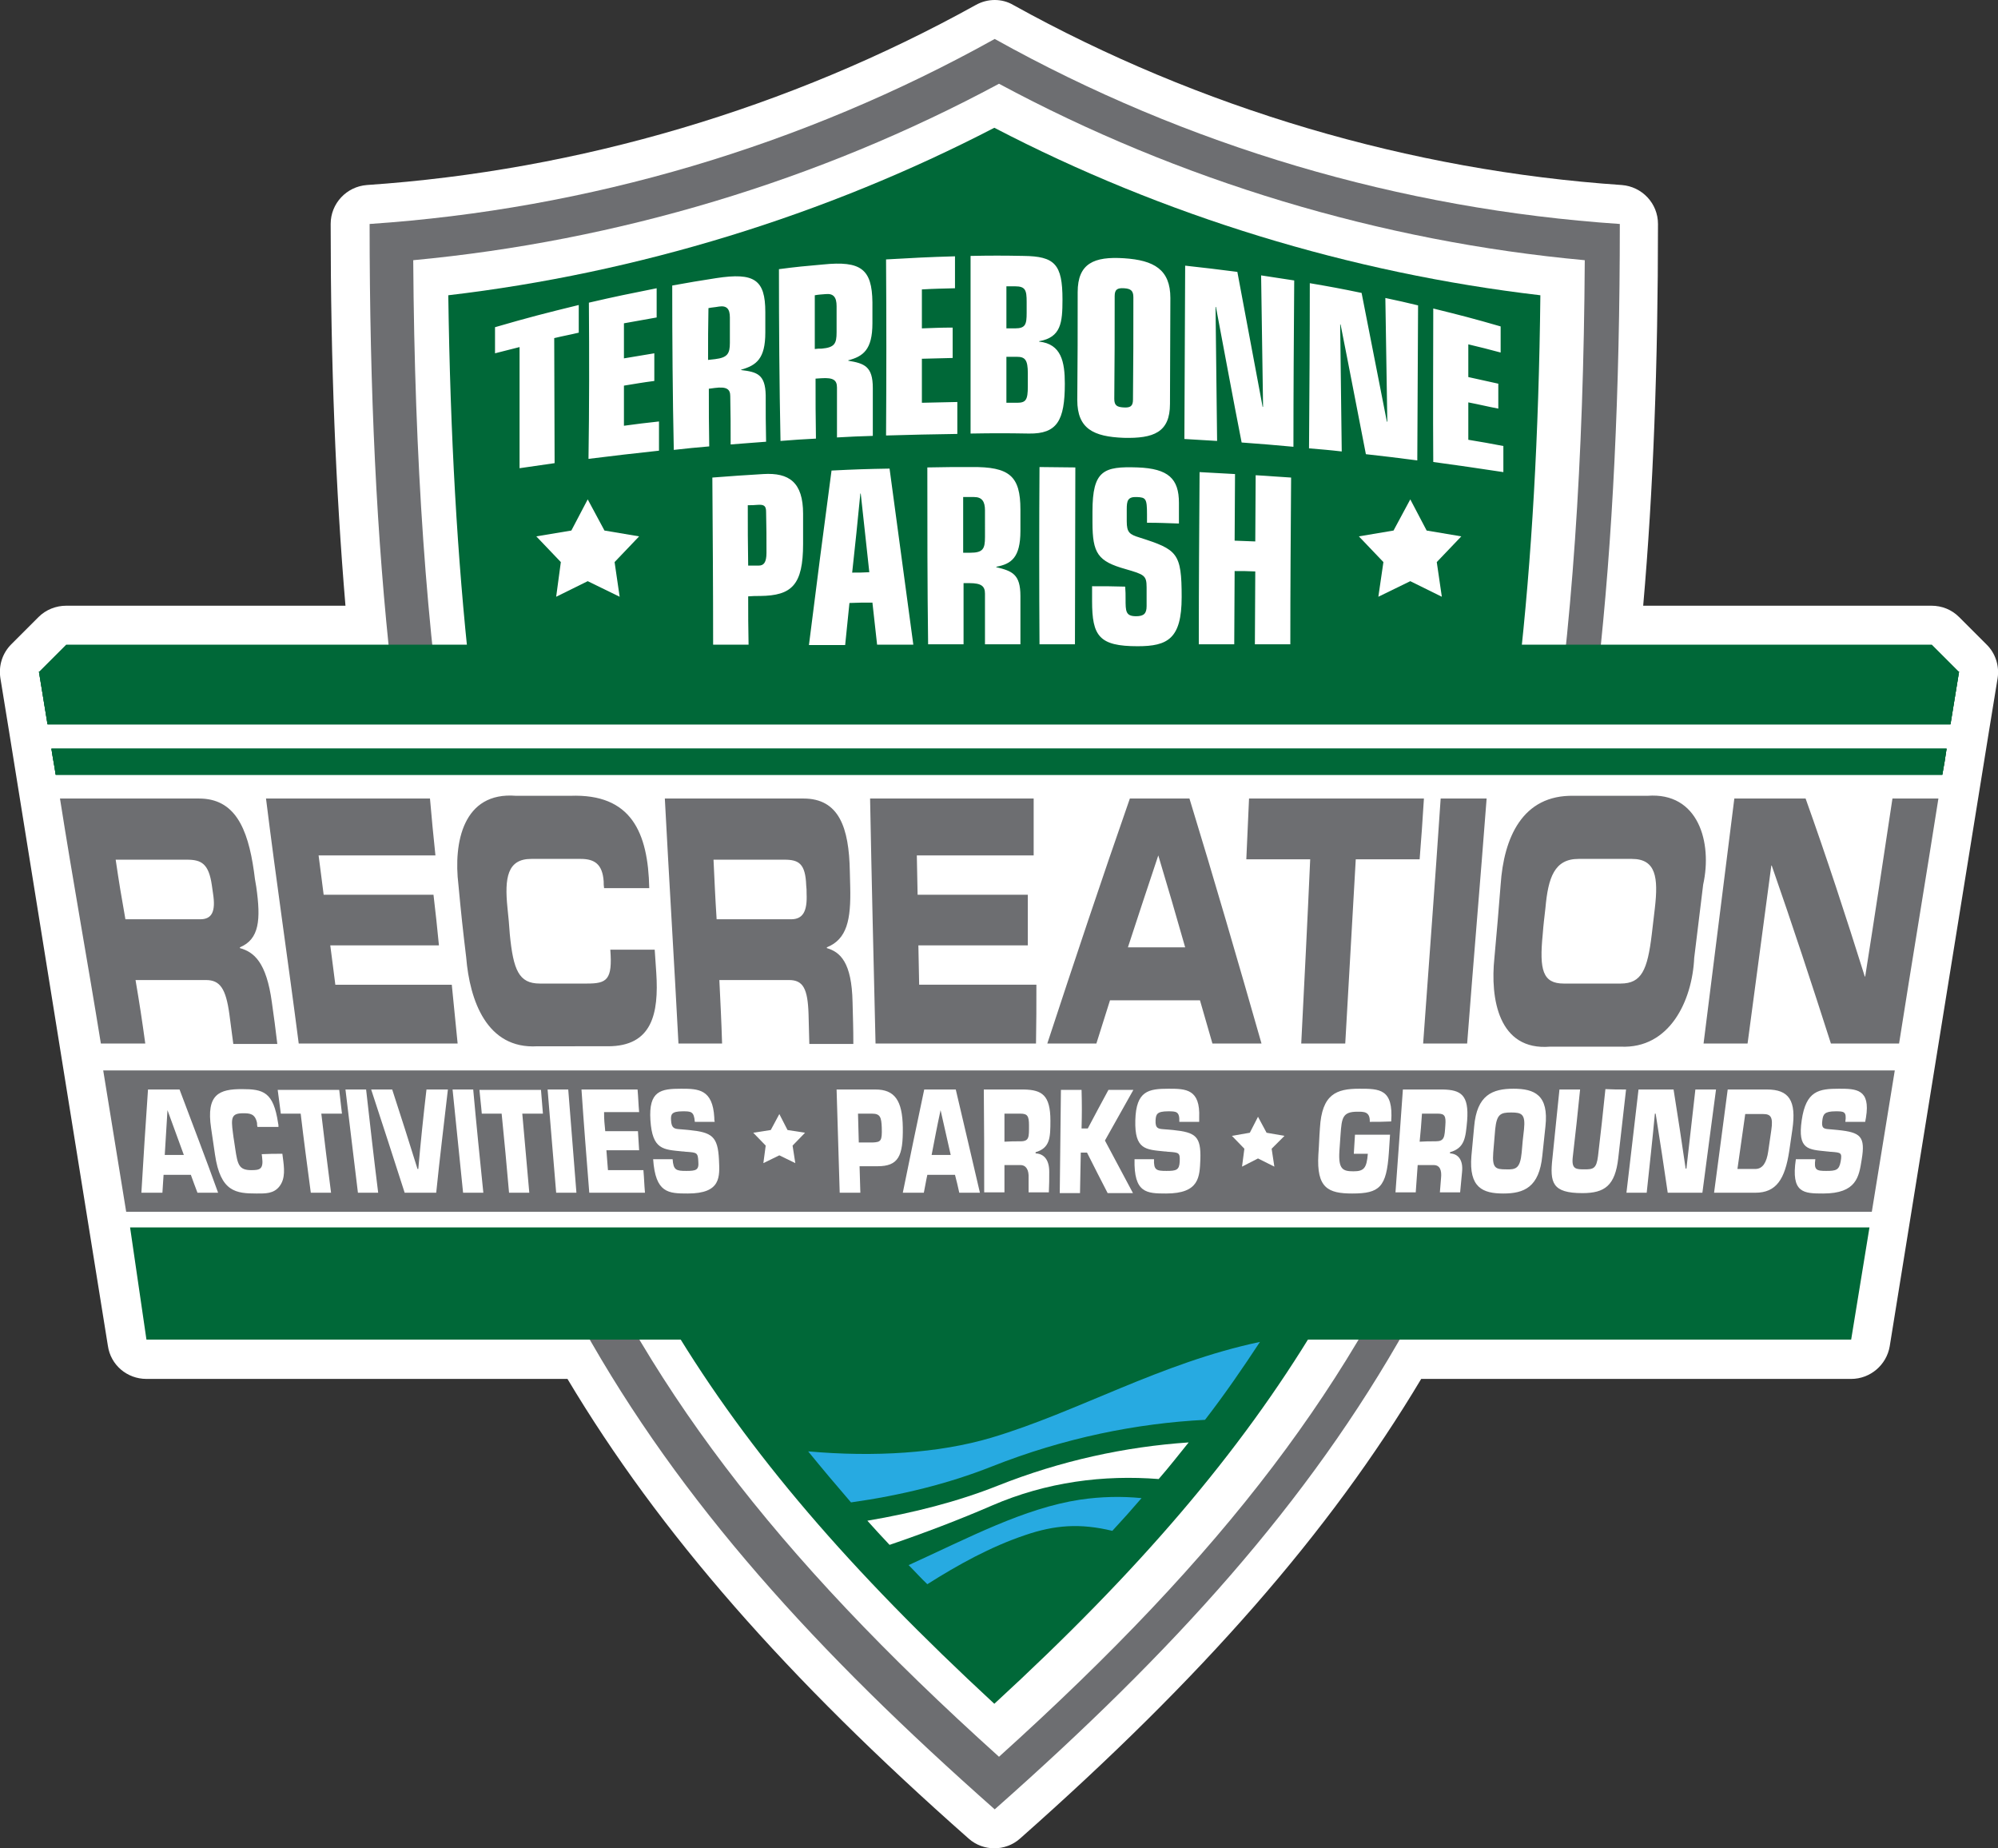
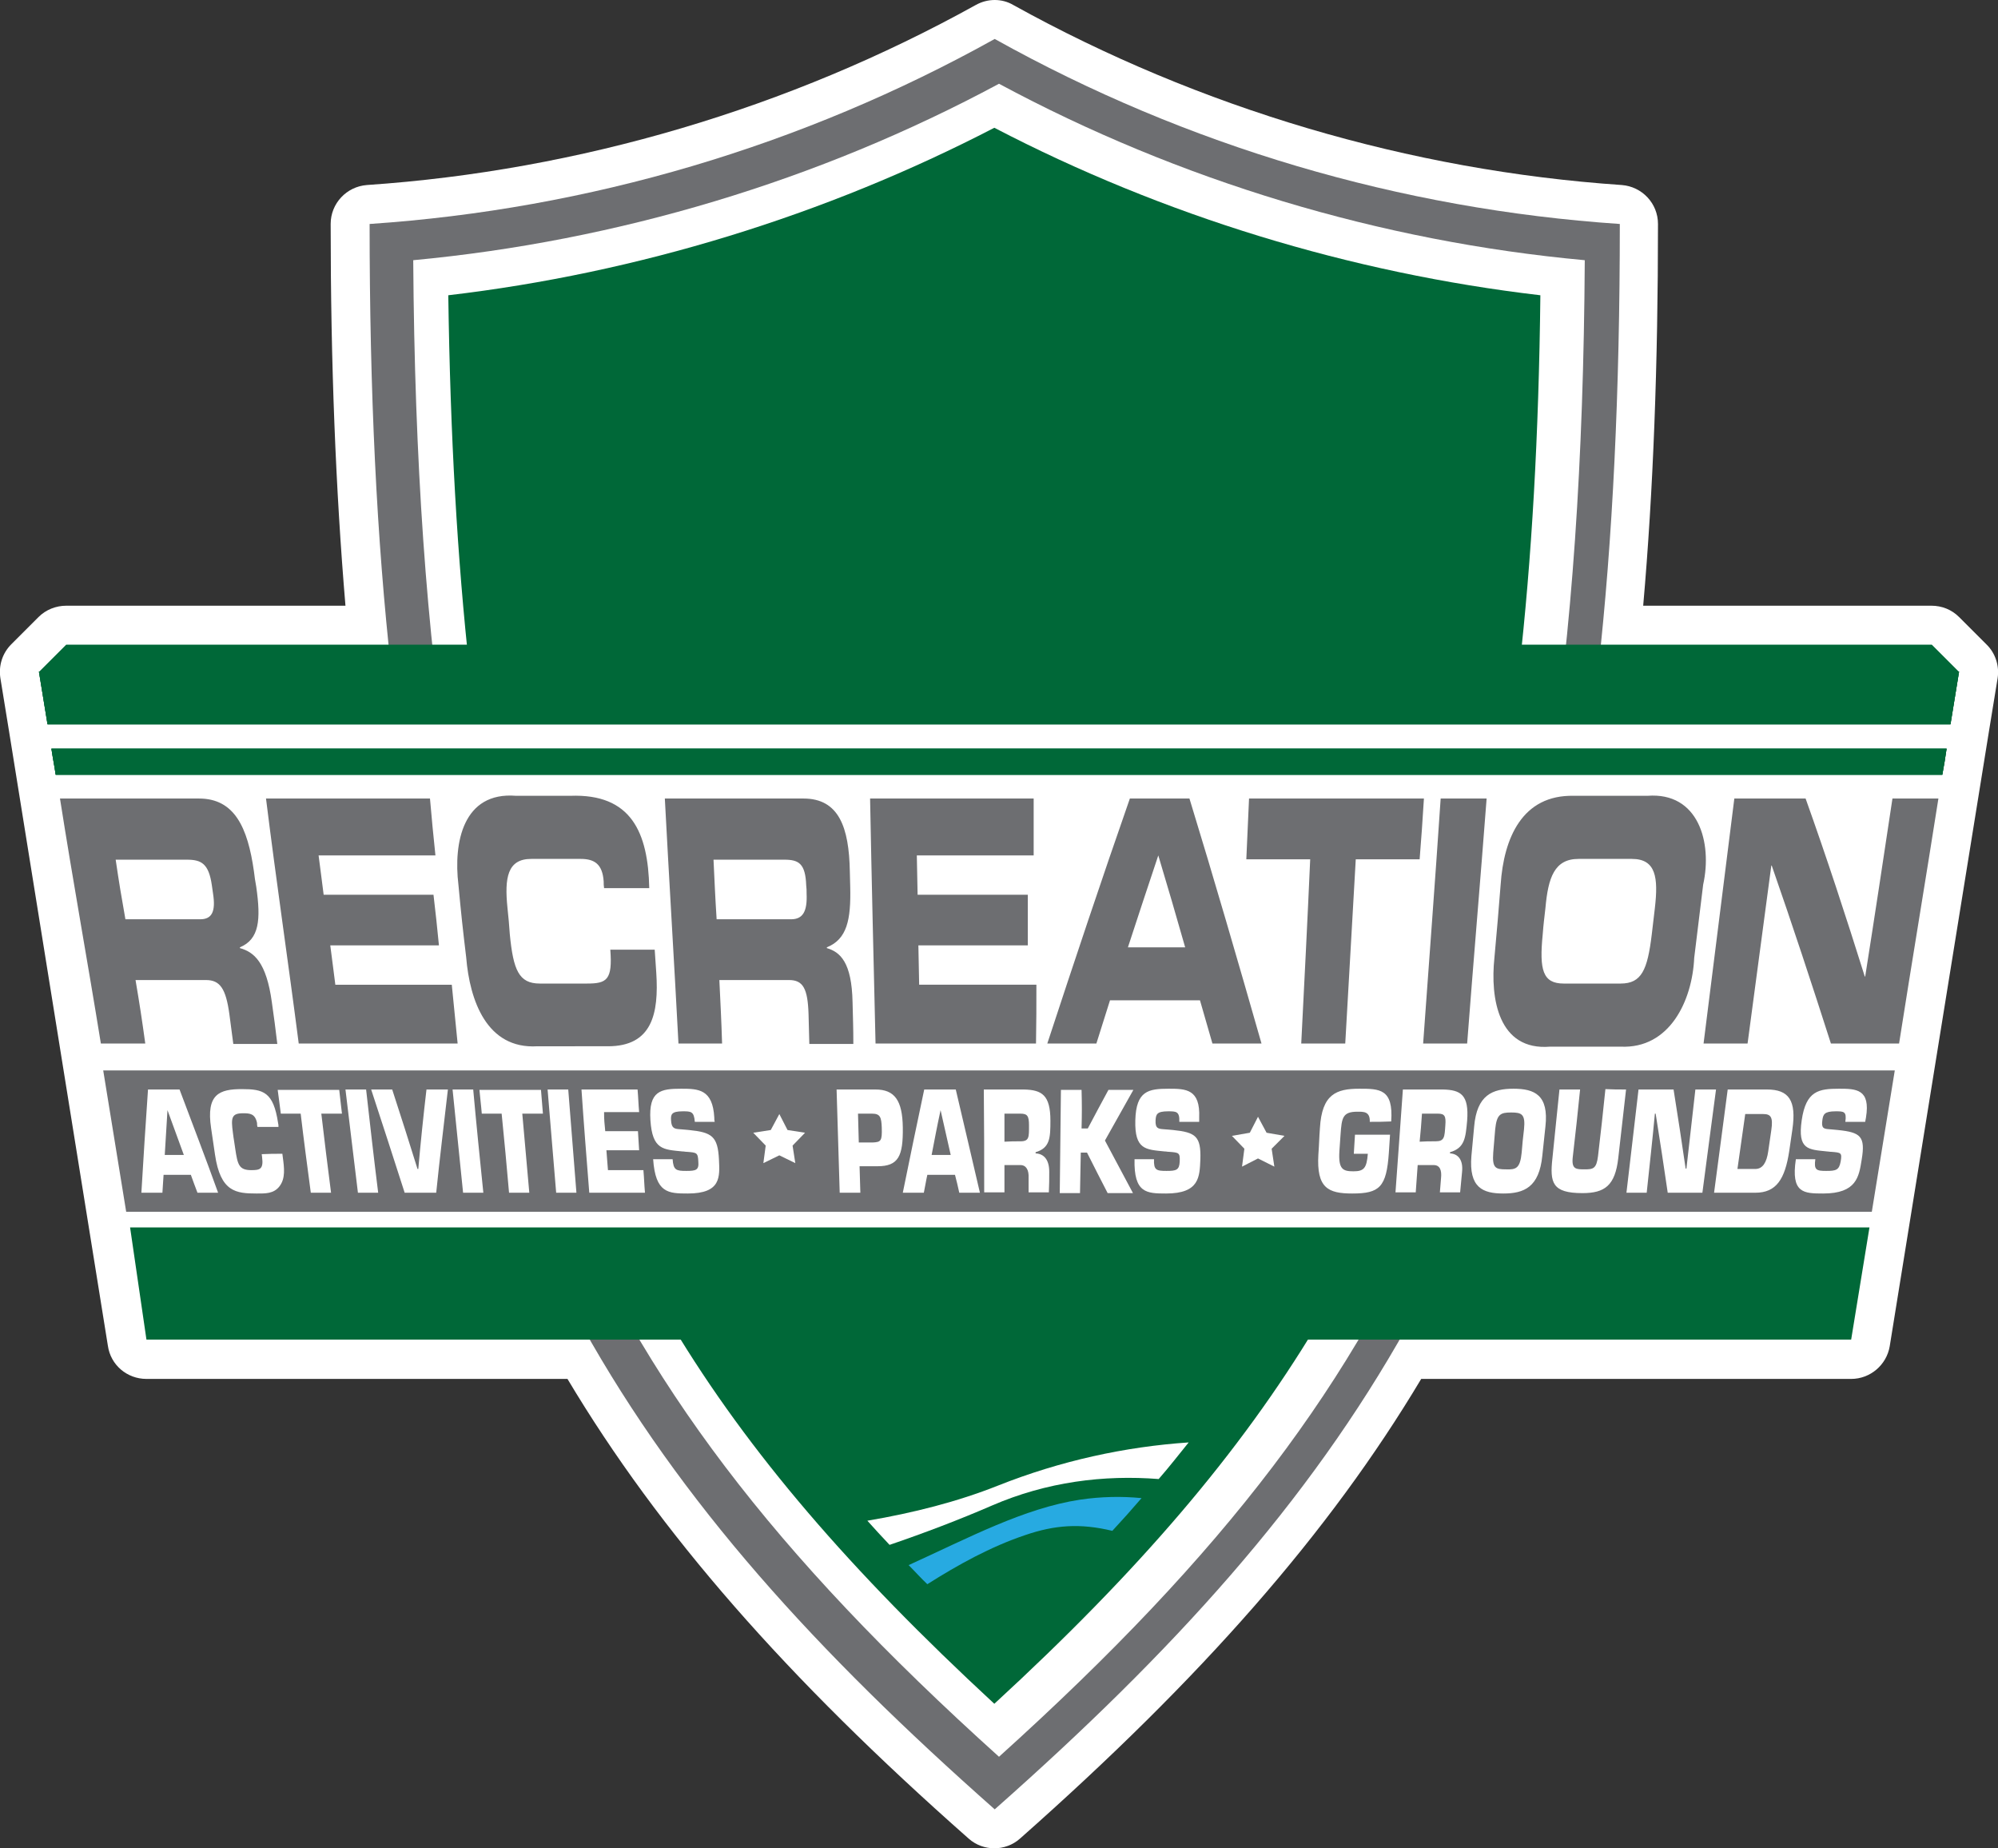
<svg xmlns="http://www.w3.org/2000/svg" id="Layer_4_copy_2" viewBox="0 0 513 474.5">
  <rect x="0" y="0" width="513" height="474.5" fill="#333333" stroke="none" />
  <style>
    .st0{fill:#fff}.st1{fill:#6d6e71}.st2{fill:#006838}.st3{fill:#27aae1}
  </style>
  <g>
    <path class="st0" d="M510 165.4l-7-7c-1.9-1.9-4.4-2.9-7.1-2.9h-74c2.6-29.6 3.8-62 3.8-98 0-5.3-4.1-9.6-9.3-10C362 43.8 308 27.8 260.2 1.3 258.7.4 257 0 255.4 0s-3.3.4-4.9 1.3C202.7 27.8 148.7 43.8 94.2 47.5c-5.2.4-9.3 4.7-9.3 10 0 35.9 1.3 68.4 3.8 98H17c-2.6 0-5.2 1-7.1 2.9l-7 7c-2.3 2.3-3.3 5.5-2.8 8.7l2.2 13.5 25.4 157.9c.7 4.9 4.9 8.5 9.9 8.5h108.1c23.6 39.5 56.2 76.7 103 118 1.9 1.7 4.3 2.5 6.6 2.5s4.7-.8 6.6-2.5c46.7-41.3 79.4-78.5 103-118h110.4c4.9 0 9.1-3.6 9.9-8.4l25.5-158 2.2-13.5c.5-3.2-.6-6.5-2.9-8.7z" />
    <g>
      <path class="st1" d="M410.3 172.4c3.8-34 5.6-71.9 5.6-114.9-56.4-3.8-111.2-20-160.5-47.5C206 37.5 151.2 53.7 94.9 57.5c0 43 1.8 81 5.6 114.9h309.8zM149.5 340.5c25.3 45.4 60.2 83.6 105.9 124 45.7-40.4 80.5-78.6 105.9-124H149.5z" />
    </g>
    <path class="st0" d="M256.5 451c-58.2-52.4-91.4-96.3-113.7-149.7-24.6-58.9-36-131.5-36.7-234.5 52.4-4.9 104.1-20.4 150.4-45.3 46.3 24.9 98 40.5 150.4 45.3-.6 103-12 175.6-36.7 234.5-22.3 53.4-55.5 97.2-113.7 149.7z" />
    <g>
      <path class="st2" d="M390 172.4c3.3-28.9 5.1-60.8 5.5-96.6-48.7-5.7-96.8-20.4-140.2-43-43.4 22.5-91.6 37.3-140.2 43 .5 35.8 2.3 67.7 5.5 96.6H390zM172.7 340.5c19.5 32.4 45.6 62.7 82.6 96.9 37.1-34.1 63.1-64.5 82.6-96.9H172.7z" />
    </g>
    <path class="st3" d="M277.3 385c-14.4 2.2-28.4 9.7-44 16.8 1.6 1.6 3.1 3.3 4.8 4.9 7.9-5 16.2-9.6 25.1-12.6 7.6-2.6 14.1-3.1 22.4-1.1 2.6-2.8 5.1-5.6 7.5-8.4-5.1-.5-10.4-.4-15.8.4z" />
    <path class="st0" d="M256.2 381.4c-10.3 4.1-21.7 7-33.5 9 1.8 2 3.7 4.1 5.7 6.2 9.1-3.1 18-6.5 26.3-10.1 14.1-6.1 28.7-7.9 42.8-6.8 2.7-3.1 5.2-6.3 7.7-9.4-16.3 1.1-32.9 4.7-49 11.1z" />
-     <path class="st3" d="M254.6 376.5c18.7-7.4 37.3-11.1 54.8-12 5.1-6.6 9.7-13.3 14.1-20-25.6 5.4-46.8 18-69 24.6-13.5 4-30 5-47 3.5 3.5 4.3 7.2 8.7 11 13.1 12.8-1.8 25-4.8 36.1-9.2z" />
    <path class="st2" d="M500.8 185.9H12.2c-.9-5.4-1.3-8.1-2.2-13.5h493c-.9 5.4-1.3 8.1-2.2 13.5z" />
    <path class="st2" d="M500.8 185.9H12.2c-.9-5.4-1.3-8.1-2.2-13.5h493c-.9 5.4-1.3 8.1-2.2 13.5zM498.7 198.9H14.3c-.4-2.7-.7-4-1.1-6.7h486.6c-.4 2.7-.6 4-1.1 6.7z" />
    <path class="st2" d="M498.7 198.9H14.3c-.4-2.7-.7-4-1.1-6.7h486.6c-.4 2.7-.6 4-1.1 6.7z" />
    <path class="st2" d="M498.7 198.9H14.3c-.4-2.7-.7-4-1.1-6.7h486.6c-.4 2.7-.6 4-1.1 6.7z" />
    <path class="st1" d="M480.6 311.1c2-12.1 3.9-24.2 5.9-36.3h-460c2 12.1 3.9 24.2 5.9 36.3h448.2z" />
    <g>
      <g>
        <path class="st1" d="M15.4 205h35.7c9.1 0 12.5 7.4 14.1 18.7.2 1.6.3 2.4.6 4 1.2 8.4.8 13.4-4.2 15.5v.2c3.6 1 6.8 3.6 8.2 13.9.6 4.3.9 6.4 1.4 10.7H59.9c-.4-3-.6-4.5-1-7.6-.9-6.6-2.4-8.8-6-8.8H34.8c1.1 6.5 1.6 9.8 2.5 16.3H25.9c-3.4-21-7.2-41.9-10.5-62.9zm16.8 31h19.2c3.1 0 4-2.1 3.3-6.6-.1-.8-.2-1.3-.3-2.1-.8-5.6-2.7-6.6-6.4-6.6H29.7c.9 6.1 1.4 9.1 2.5 15.3zM68.3 205h42.1c.5 5.8.8 8.8 1.4 14.6h-30c.5 4 .8 6 1.3 10.1h28.2c.6 5.2.9 7.8 1.4 13H84.8c.5 4 .8 6 1.3 10.1H116c.6 6 .9 9.1 1.5 15.1H76.7c-2.7-21-5.8-41.9-8.4-62.9zM117.7 227.1c-1.3-10.8 1.2-23.9 14.8-22.8h13.9c15.7-.6 20 9.4 20.3 23.7h-11.6c-.1-.7-.1-1-.1-1.7-.3-4.5-2.4-5.8-5.9-5.8h-12.7c-6.1 0-6.9 4.8-6.1 12.6.3 2.7.4 4.1.6 6.8.9 9.1 2.3 12.6 7.7 12.6h12.1c5.1 0 6.6-.9 6-8.7h11.4c.2 2.4.2 3.5.4 5.9.7 10.6-1.1 18.9-12.4 18.9H138c-13.1.8-17.4-11.9-18.3-22.8-.9-7.5-1.3-11.2-2-18.7zM170.7 205h35.6c9.1 0 11.7 7.4 11.9 18.7 0 1.6.1 2.4.1 4 .2 8.4-.8 13.4-6 15.5v.2c3.4 1 6.4 3.6 6.6 13.9.1 4.3.2 6.4.2 10.7h-11.3c-.1-3-.1-4.5-.2-7.6-.2-6.6-1.4-8.8-5-8.8h-17.9c.3 6.5.5 9.8.7 16.3h-11.2c-1.1-21-2.4-41.9-3.5-62.9zm13.3 31h19.1c3.1 0 4.2-2.1 4-6.6 0-.8 0-1.3-.1-2.1-.2-5.6-1.9-6.6-5.6-6.6h-18.2c.3 6.1.4 9.1.8 15.3zM223.4 205h42v14.6h-30c.1 4 .1 6 .2 10.1h28.3v13h-28.1c.1 4 .1 6 .2 10.1h30.1c0 6 0 9.1-.1 15.1h-41.2c-.5-20.9-1-41.9-1.4-62.9zM290.1 205h15.3c6.4 20.9 12.5 41.9 18.5 62.9h-12.6c-1.3-4.4-1.9-6.7-3.2-11.1H285c-1.4 4.4-2.1 6.7-3.5 11.1h-12.6c6.9-21 13.9-42 21.2-62.9zm-.5 38.2h14.7c-2.7-9.5-4.1-14.2-6.9-23.6-3.2 9.5-4.7 14.2-7.8 23.6zM320.7 205h44.9c-.4 6.3-.6 9.4-1.1 15.6h-16.4c-.9 15.8-1.8 31.5-2.7 47.3h-11.3c.8-15.8 1.6-31.5 2.3-47.3H320c.3-6.2.4-9.3.7-15.6zM369.9 205h11.8c-1.6 21-3.4 41.9-5 62.9h-11.3c1.5-20.9 3.1-41.9 4.5-62.9zM385.3 227.1c.8-11.9 5.5-23.1 18.8-22.8H423c13.1-1 16.7 12 14.3 22.8-.9 7.5-1.4 11.3-2.3 18.8-.5 11-6.3 23.4-18.9 22.8H398c-13.3 1.1-15.4-12.4-14.3-22.8.7-7.6 1-11.3 1.6-18.8zm10.8 12.8c-.9 9.1 0 12.6 5.4 12.6h14.6c5.4 0 6.9-3.5 8-12.6.3-2.7.5-4.1.8-6.8.9-7.8.3-12.6-5.9-12.6h-13.7c-6.2 0-7.8 4.8-8.5 12.6-.3 2.7-.5 4.1-.7 6.8zM445.3 205h18.3c5.4 15.1 10.4 30.4 15.2 45.7h.1c2.4-15.2 4.7-30.4 7-45.7h11.8c-3.3 21-6.8 41.9-10.1 62.9h-17.5c-4.9-15.3-9.9-30.5-15.2-45.7h-.1c-2 15.2-4.1 30.5-6.1 45.7h-11.3c2.6-21 5.3-41.9 7.9-62.9z" />
      </g>
    </g>
    <path class="st2" d="M37.6 343.9l-4.2-28.8H480l-4.7 28.8zM496 165.5H17l-7 7c.9 5.4 1.3 8.1 2.2 13.5h488.6c.9-5.4 1.3-8.1 2.2-13.5l-7-7z" />
    <g>
      <g>
        <path class="st0" d="M42 301.6c-.1 1.8-.2 2.7-.3 4.6h-5.4c.5-8.8 1.1-17.6 1.7-26.5h8.1c3.3 8.8 6.7 17.6 9.9 26.5h-5.3c-.7-1.8-1-2.7-1.7-4.6h-7zm1-16.6c-.3 4.6-.4 6.9-.7 11.5h4.9c-1.7-4.6-2.5-6.9-4.2-11.5zM72.5 296.2c0 .3.1.5.1.8.4 2.9.7 5.5-.8 7.5s-3.7 1.9-5.9 1.9c-5.3 0-9.3-.4-10.7-10-.4-2.7-.6-4.1-1-6.8-1.3-8.7 2.1-10 7.9-10 5.5 0 8.1.7 9.3 8.7.1.4.1.6.1 1h-5.4c-.1-.4-.1-.6-.1-1-.5-2.4-1.8-2.5-3.6-2.5-3 0-3.1 1.2-2.6 5 .2 1.7.4 2.5.6 4.1.6 4 .9 5.5 4.1 5.5 2.2 0 3.2-.2 2.8-3.3 0-.3-.1-.5-.1-.8 2.1-.1 3.2-.1 5.3-.1zM85 306.2h-5.2c-.9-6.8-1.8-13.5-2.6-20.3h-5.1c-.3-2.5-.5-3.7-.8-6.1h15.8c.3 2.5.4 3.7.7 6.1h-5.3c.8 6.7 1.6 13.5 2.5 20.3zM97.1 306.2h-5.2c-1.1-8.8-2.1-17.6-3.2-26.5H94c1 8.9 2 17.7 3.1 26.5zM109.5 279.7h5.5c-1 8.8-2.1 17.6-3 26.5h-8.1c-2.8-8.8-5.7-17.6-8.6-26.5h5.4c2.2 6.8 4.4 13.6 6.5 20.4h.2c.6-6.8 1.3-13.6 2.1-20.4zM124.1 306.2h-5.2c-.9-8.8-1.8-17.6-2.7-26.5h5.3c.8 8.9 1.7 17.7 2.6 26.5zM135.9 306.2h-5.2c-.6-6.8-1.2-13.5-1.9-20.3h-5.1c-.2-2.5-.4-3.7-.6-6.1h15.8c.2 2.5.3 3.7.5 6.1h-5.3c.6 6.7 1.2 13.5 1.8 20.3zM148 306.2h-5.2c-.7-8.8-1.5-17.6-2.2-26.5h5.3c.7 8.9 1.4 17.7 2.1 26.5zM155.4 290.4h8.4c.1 2 .2 2.9.3 4.9h-8.4c.2 2.1.2 3.1.4 5.1h9.1c.2 2.3.2 3.5.4 5.8h-14.3c-.7-8.8-1.4-17.6-2-26.5h14.4c.2 2.3.2 3.5.4 5.8h-9c0 2 .1 2.9.3 4.9zM176.9 290.1c5.9.6 7.4 1.6 7.7 7.6.2 4.4.6 8.7-8 8.7-5 0-8.3-.1-8.9-8.8h5c.2 2.8.9 3 3.5 3 2.5 0 3.3-.2 3.1-2.4-.1-2.3-.4-2.3-2.9-2.5-.5 0-.7-.1-1.2-.1-4.9-.5-7.7-.4-8.2-8-.5-7.6 2.7-8.1 7.9-8.1 4.4 0 8.1.1 8.5 7.4 0 .4 0 .7.1 1.1h-5.1c-.2-2.7-1-2.7-3.1-2.7-2.9 0-3.1.8-3 2.3.1 2.1.9 2.2 2.3 2.3 1 .1 1.4.1 2.3.2zM215.6 306.2c-.3-8.8-.5-17.6-.8-26.5h10c4.9 0 6.9 2.8 7 9.7.1 7.4-1.1 10-6.5 10h-4.6c.1 2.7.1 4.1.2 6.8h-5.3zm8.5-12.9c2.1-.1 2.4-.4 2.3-3.8-.1-2.7-.4-3.6-2.5-3.6h-3.6c.1 3 .1 4.4.2 7.4h3.6zM238.1 301.6c-.4 1.8-.5 2.7-.9 4.6h-5.4c1.8-8.8 3.6-17.6 5.5-26.5h8.1c2.1 8.8 4.1 17.6 6.2 26.5h-5.3c-.4-1.8-.6-2.7-1.1-4.6h-7.1zm3.4-16.6c-1 4.6-1.4 6.9-2.3 11.5h4.9c-1-4.6-1.6-6.9-2.6-11.5zM252.6 279.7h10.3c4.6.1 6.8 1.4 6.8 8 0 4.4-.1 7-3.8 8.1v.3c2.2.1 3.5 1.7 3.5 4.7 0 2.1 0 3.2-.1 5.3h-5.2v-3.7c.1-2-.6-3.3-2.1-3.3h-4.1v7h-5.2c0-8.7 0-17.5-.1-26.4zM262 293c2.3 0 2.2-1.1 2.2-4.1 0-2.4-.4-3-2.2-3h-4.1v7.2c1.7-.1 2.5-.1 4.1-.1zM277.7 289.7h1.6c2.1-4 3.2-6 5.3-9.9h6.4c-2.9 5.2-4.4 7.8-7.3 13 2.9 5.4 4.3 8.1 7.2 13.5h-6.5c-2.1-4.1-3.2-6.2-5.3-10.4h-1.6c-.1 4.1-.1 6.2-.2 10.4h-5.2c.1-8.8.2-17.6.3-26.5h5.3c.1 3.9.1 5.9 0 9.9zM301.2 290.1c5.8.6 7.2 1.6 7 7.6-.2 4.4-.2 8.7-8.8 8.7-5 0-8.3-.1-8.1-8.8h5c-.1 2.8.6 3 3.2 3 2.5 0 3.3-.2 3.4-2.4.1-2.3-.2-2.3-2.7-2.5-.5 0-.7-.1-1.2-.1-4.8-.5-7.7-.4-7.5-8 .2-7.6 3.4-8.1 8.6-8.1 4.4 0 8.1.1 7.8 7.4v1.1h-5.1c.1-2.7-.8-2.7-2.9-2.7-2.9 0-3.1.8-3.2 2.3-.1 2.1.7 2.2 2.1 2.3 1.1.1 1.5.1 2.4.2zM351.7 288c.1-2.7-1.6-2.6-3.2-2.6-3.8 0-4 1.6-4.3 5.8-.1 1.7-.2 2.6-.3 4.3-.3 4.7.9 5.2 3.6 5.2s3.4-.8 3.7-4.5h-3.6c.1-2 .2-2.9.3-4.9h9c-.1 1.8-.2 2.8-.3 4.6-.6 8.9-2.4 10.5-9.4 10.5-6.2 0-9.2-1.4-8.7-10 .2-2.7.2-4.1.4-6.8.5-8.7 4.2-10.1 10.1-10.1 5.2 0 8.8 0 8.2 8.4-2.3.1-3.3.1-5.5.1zM360.2 279.7h10.3c4.6.1 6.7 1.4 6.2 8-.4 4.4-.6 7-4.4 8.1v.3c2.1.1 3.4 1.7 3.1 4.7-.2 2.1-.3 3.2-.5 5.3h-5.2c.1-1.5.2-2.2.3-3.7.2-2-.3-3.3-1.9-3.3H364l-.5 7h-5.2c.6-8.7 1.3-17.5 1.9-26.4zm8.4 13.3c2.3 0 2.3-1.1 2.5-4.1.2-2.4-.2-3-1.9-3h-4.1c-.2 2.9-.3 4.3-.6 7.2 1.6-.1 2.4-.1 4.1-.1zM377.8 296.7c.3-3 .4-4.5.7-7.5.7-8.1 4.7-9.7 10.1-9.7 5.4 0 9.1 1.6 8.2 9.7-.3 3-.5 4.5-.8 7.5-.8 8.1-4.7 9.7-10 9.7s-8.9-1.5-8.2-9.7zm12.9-.8c.2-2.4.3-3.6.6-6 .4-3.9-.6-4.3-3.3-4.3s-3.7.4-4.1 4.3l-.5 6c-.3 4 .6 4.3 3.3 4.3 2.6.1 3.6-.3 4-4.3zM417.5 279.7c-.8 7.1-1.2 10.6-2 17.6-.8 7.1-3.5 9-9.2 9-7.8 0-8.4-2.7-7.7-9 .7-7.1 1.1-10.6 1.8-17.6h5.3c-.7 7-1.1 10.5-1.9 17.5-.3 3 .9 3 3.1 3s3-.2 3.4-3.4c.8-6.9 1.2-10.3 1.9-17.2 2.1.1 3.1.1 5.3.1zM422.8 306.2h-5.2c1-8.8 2.1-17.6 3.1-26.5h9c1.1 6.8 2.1 13.5 3.1 20.3h.2c.8-6.8 1.5-13.5 2.3-20.3h5.3c-1.2 8.8-2.3 17.6-3.5 26.5h-8.9c-1-6.8-2-13.5-3.1-20.3h-.2c-.6 6.7-1.4 13.5-2.1 20.3zM443.6 279.7h10.1c5.6 0 7.6 2.8 6.5 10.3-.3 2.2-.5 3.3-.8 5.5-1.1 7.2-3.3 10.7-8.7 10.7h-10.6c1.2-8.8 2.3-17.6 3.5-26.5zm2.5 20.4h4.6c1.9 0 2.9-1.7 3.3-4.5.3-2.2.5-3.3.8-5.5.5-3.4-.2-4.1-2.1-4.1h-4.6c-.8 5.5-1.2 8.4-2 14.1zM471.9 290.1c5.8.6 7.1 1.6 6.1 7.6-.7 4.4-1.3 8.7-9.9 8.7-5 0-8.3-.1-7-8.8h5c-.4 2.8.3 3 2.8 3s3.3-.2 3.7-2.4c.4-2.3.1-2.3-2.4-2.5-.5 0-.7-.1-1.1-.1-4.8-.5-7.6-.4-6.5-8 1.1-7.6 4.4-8.1 9.6-8.1 4.4 0 8.1.1 6.9 7.4-.1.4-.1.7-.2 1.1h-5.1c.4-2.7-.4-2.7-2.5-2.7-2.9 0-3.2.8-3.4 2.3-.3 2.1.4 2.2 1.8 2.3.9.1 1.4.1 2.2.2z" />
      </g>
    </g>
    <g>
-       <path class="st0" d="M362.1 149.2l-8.2 4 1.3-8.9-6.3-6.6 8.9-1.5 4.3-8 4.2 8 8.9 1.5-6.3 6.6 1.3 8.9zM150.9 149.2l-8.1 4 1.2-8.9-6.3-6.6 9-1.5 4.2-8 4.3 8 8.9 1.5-6.3 6.6 1.3 8.9z" />
-     </g>
+       </g>
    <path class="st0" d="M323 297.4l-4.1 2.1.6-4.6-3.2-3.3 4.6-.8 2.1-4.1 2.2 4.1 4.6.8-3.3 3.3.7 4.6zM200.1 296.6l-4.1 2 .6-4.5-3.2-3.3 4.5-.7 2.2-4.1 2.1 4.1 4.5.7-3.2 3.3.7 4.5z" />
    <g>
      <g>
-         <path class="st0" d="M133.4 89.1c-2.5.6-3.8 1-6.3 1.6V84c8.6-2.5 12.9-3.6 21.5-5.7v7.1c-2.5.6-3.8.8-6.3 1.4 0 10.7.1 21.4.1 32.1-3.6.5-5.4.8-9 1.3V89.1zM151.2 77.7c6.9-1.6 10.4-2.3 17.4-3.7v7.5c-3.4.6-5 .9-8.4 1.5v9c3.1-.5 4.7-.8 7.8-1.3v7.1c-3.1.4-4.7.7-7.8 1.2v10.3c3.6-.5 5.4-.7 9-1.1v7.5c-7.3.8-10.9 1.2-18.1 2.1.2-13.3.2-26.7.1-40.1zM172.6 73.3c4.5-.8 6.7-1.2 11.3-1.9 9.8-1.5 12.6.4 12.6 8.7v5.3c0 6.7-2.3 8.4-6.2 9.5v.1c4.1.5 6.2 1.1 6.3 6.5 0 4.8 0 7.2.1 11.9-3.7.3-5.5.4-9.1.7 0-4.9 0-7.4-.1-12.4 0-1.8-.9-2.5-4-2.1-.6.1-.9.1-1.5.2 0 5.9 0 8.9.1 14.8-3.6.3-5.5.5-9.1.9-.3-14.1-.4-28.2-.4-42.2zm9.2 19.1c.7-.1 1.1-.1 1.8-.2 3.2-.4 3.8-1.4 3.8-4.2v-6.5c0-2.2-.8-3.1-2.8-2.8-1.1.2-1.7.2-2.7.4-.1 5.3-.1 8-.1 13.3zM200 69.1c4.5-.6 6.8-.8 11.3-1.2 9.8-1 12.6 1.2 12.7 9.7V83c0 6.8-2.4 8.5-6.2 9.5v.1c4.1.7 6.3 1.4 6.3 7v12.3c-3.7.1-5.5.2-9.2.4V99.5c0-1.9-.9-2.6-4-2.4-.6 0-.9.1-1.5.1 0 6.1 0 9.2.1 15.4-3.7.2-5.5.3-9.1.6-.3-14.7-.4-29.4-.4-44.1zm9.2 20.5c.7-.1 1.1-.1 1.8-.1 3.3-.3 3.8-1.3 3.8-4.2v-6.7c0-2.3-.8-3.3-2.8-3.1-1.1.1-1.7.1-2.8.3v13.8zM227.5 66.6c7.1-.4 10.6-.6 17.7-.8V74c-3.4.1-5.1.1-8.5.3v10c3.1-.1 4.7-.2 7.9-.2v7.8c-3.1.1-4.7.1-7.9.2v11.3c3.6-.1 5.5-.1 9.1-.2v8.2c-7.3.1-11 .2-18.3.4.1-15.1.1-30.2 0-45.2zM249.2 65.7c5.4-.1 8.2-.1 13.6 0 8 .1 10 2.1 10 11.2 0 6-.4 9.7-6 10.7v.1c5.7.6 6.6 5.2 6.6 10.8 0 9.5-2 12.9-9.2 12.8-6-.1-9-.1-15 0V65.7zm9.2 18.6h2.2c2.7 0 3-1 3-4v-2.8c0-3-.3-4-3-4h-2.3s.1 0 .1-.1v10.9zm0 19.1h2.7c2.3 0 2.8-.7 2.8-4.2v-3.4c0-3.4-.7-4.2-2.8-4.2h-2.7v11.8zM276.7 75c0-7.4 4.2-9.2 11.9-8.7s11.9 2.9 11.9 10.2c0 10.9-.1 16.3-.1 27.2 0 7.3-4.2 8.9-11.9 8.7-7.7-.3-11.9-2.3-11.9-9.7.1-9.3.1-18.5.1-27.7zm14.3 1.3c0-1.7-.7-2.2-2.4-2.3-1.7-.1-2.4.3-2.4 2 0 10.6 0 15.9-.1 26.4 0 1.7.7 2.1 2.4 2.2 1.7.1 2.4-.3 2.4-2 .1-10.5.1-15.8.1-26.3zM312.2 78.8h-.1c.1 11.5.3 22.9.4 34.4-3.4-.2-5.1-.3-8.4-.5.1-14.8.1-29.6.2-44.5 5.4.6 8 .9 13.4 1.6 2.2 11.6 4.3 23.1 6.5 34.7l.1-.1c-.2-11.2-.3-22.5-.5-33.7 3.4.5 5.1.8 8.5 1.3-.1 14.2-.2 28.5-.2 42.7-5.3-.5-8-.7-13.3-1.1-2.3-11.7-4.4-23.2-6.6-34.8zM344.2 83.3h-.1c.1 10.9.3 21.7.4 32.6-3.4-.4-5-.5-8.4-.8.1-14.1.2-28.3.2-42.4 5.3.9 8 1.4 13.3 2.5 2.2 11 4.3 22.1 6.5 33.1l.1-.1c-.2-10.6-.3-21.1-.5-31.7 3.4.7 5 1.1 8.4 1.9-.1 13.3-.1 26.6-.2 39.8-5.3-.7-7.9-1-13.2-1.6-2.2-11.2-4.3-22.3-6.5-33.3zM368 79.2c6.9 1.7 10.4 2.6 17.3 4.6v6.7c-3.3-.9-5-1.3-8.3-2.1v8.4c3.1.7 4.6 1 7.7 1.7v6.4c-3.1-.6-4.6-1-7.7-1.6v9.6c3.6.6 5.4.9 9 1.6v6.7c-7.2-1.1-10.8-1.6-18-2.6-.1-13.1 0-26.2 0-39.4zM182.9 122.6c5.3-.4 7.9-.6 13.1-.9 6.6-.4 10.2 2.1 10.2 10.2v7.7c0 10.6-2.9 13.3-11 13.4-1.2 0-1.8 0-3.1.1 0 5 0 7.4.1 12.4h-9.1c0-14.4-.1-28.7-.2-42.9zm11.9 22.6c1.3 0 2-.8 2-3.3 0-4.2 0-6.3-.1-10.5 0-1.5-.5-1.9-2.1-1.8-1.1.1-1.6.1-2.6.1 0 6.2 0 9.3.1 15.5h2.7zM213.5 120.8c6-.3 8.9-.4 14.9-.5 2 15.1 4.1 30.1 6.1 45.2h-9.3c-.5-4.3-.7-6.5-1.2-10.8-2.4 0-3.6 0-5.9.1-.4 4.3-.7 6.5-1.1 10.8h-9.3c1.9-15.1 3.8-29.9 5.8-44.8zm7.5 5.9h-.1c-.8 8.1-1.2 12.2-2.1 20.3 1.8 0 2.6 0 4.4-.1-.9-8.1-1.3-12.2-2.2-20.2zM238.1 120c4.5-.1 6.8-.1 11.3-.1 9.8-.1 12.6 2.3 12.6 10.9v5.5c0 6.9-2.4 8.5-6.2 9.2v.1c4.1 1 6.2 1.8 6.2 7.4v12.4h-9.1v-13c0-1.9-.9-2.7-4-2.7h-1.5v15.7h-9.1c-.2-15.1-.2-30.3-.2-45.4zm9.2 21.9h1.8c3.3 0 3.8-1 3.8-4V131c0-2.3-.8-3.4-2.8-3.4h-2.8v14.3zM266.9 119.9c3.7 0 5.5.1 9.2.1 0 15.1-.1 30.3-.1 45.4h-9.1c-.1-15.2-.1-30.3 0-45.5zM289 153.8c0 3.1 0 4.4 2.7 4.4 2 0 2.7-.7 2.7-2.6v-4.8c0-3.1-.6-3.3-5.4-4.7-7.1-2-8.5-4-8.5-12v-2.8c0-10.6 2.9-11.6 11.6-11.3 7.9.3 10.6 2.9 10.6 9.1v5.3c-3.3-.1-4.9-.2-8.2-.2V132c0-4-.3-4.3-2.6-4.4-2.4-.1-2.6 1-2.6 3.2v3c0 2.9.7 3.4 3.3 4.2 9.7 3.1 10.8 3.9 10.8 15.3 0 10.7-3.6 12.6-11.3 12.6-9.9 0-11.7-2.6-11.7-11.6v-3.8c3.4 0 5.1 0 8.5.1.1 1.3.1 2 .1 3.2zM308 121.2c3.7.2 5.5.3 9.1.5 0 6.8-.1 10.3-.1 17.1 2.1.1 3.2.1 5.3.2 0-6.8.1-10.2.1-17 3.7.2 5.5.4 9.1.6-.1 14.3-.2 28.5-.2 42.8h-9.1c0-7.5.1-11.2.1-18.7-2.1-.1-3.2-.1-5.3-.1 0 7.5-.1 11.3-.1 18.8h-9.1c0-14.7.1-29.5.2-44.2z" />
-       </g>
+         </g>
    </g>
  </g>
</svg>